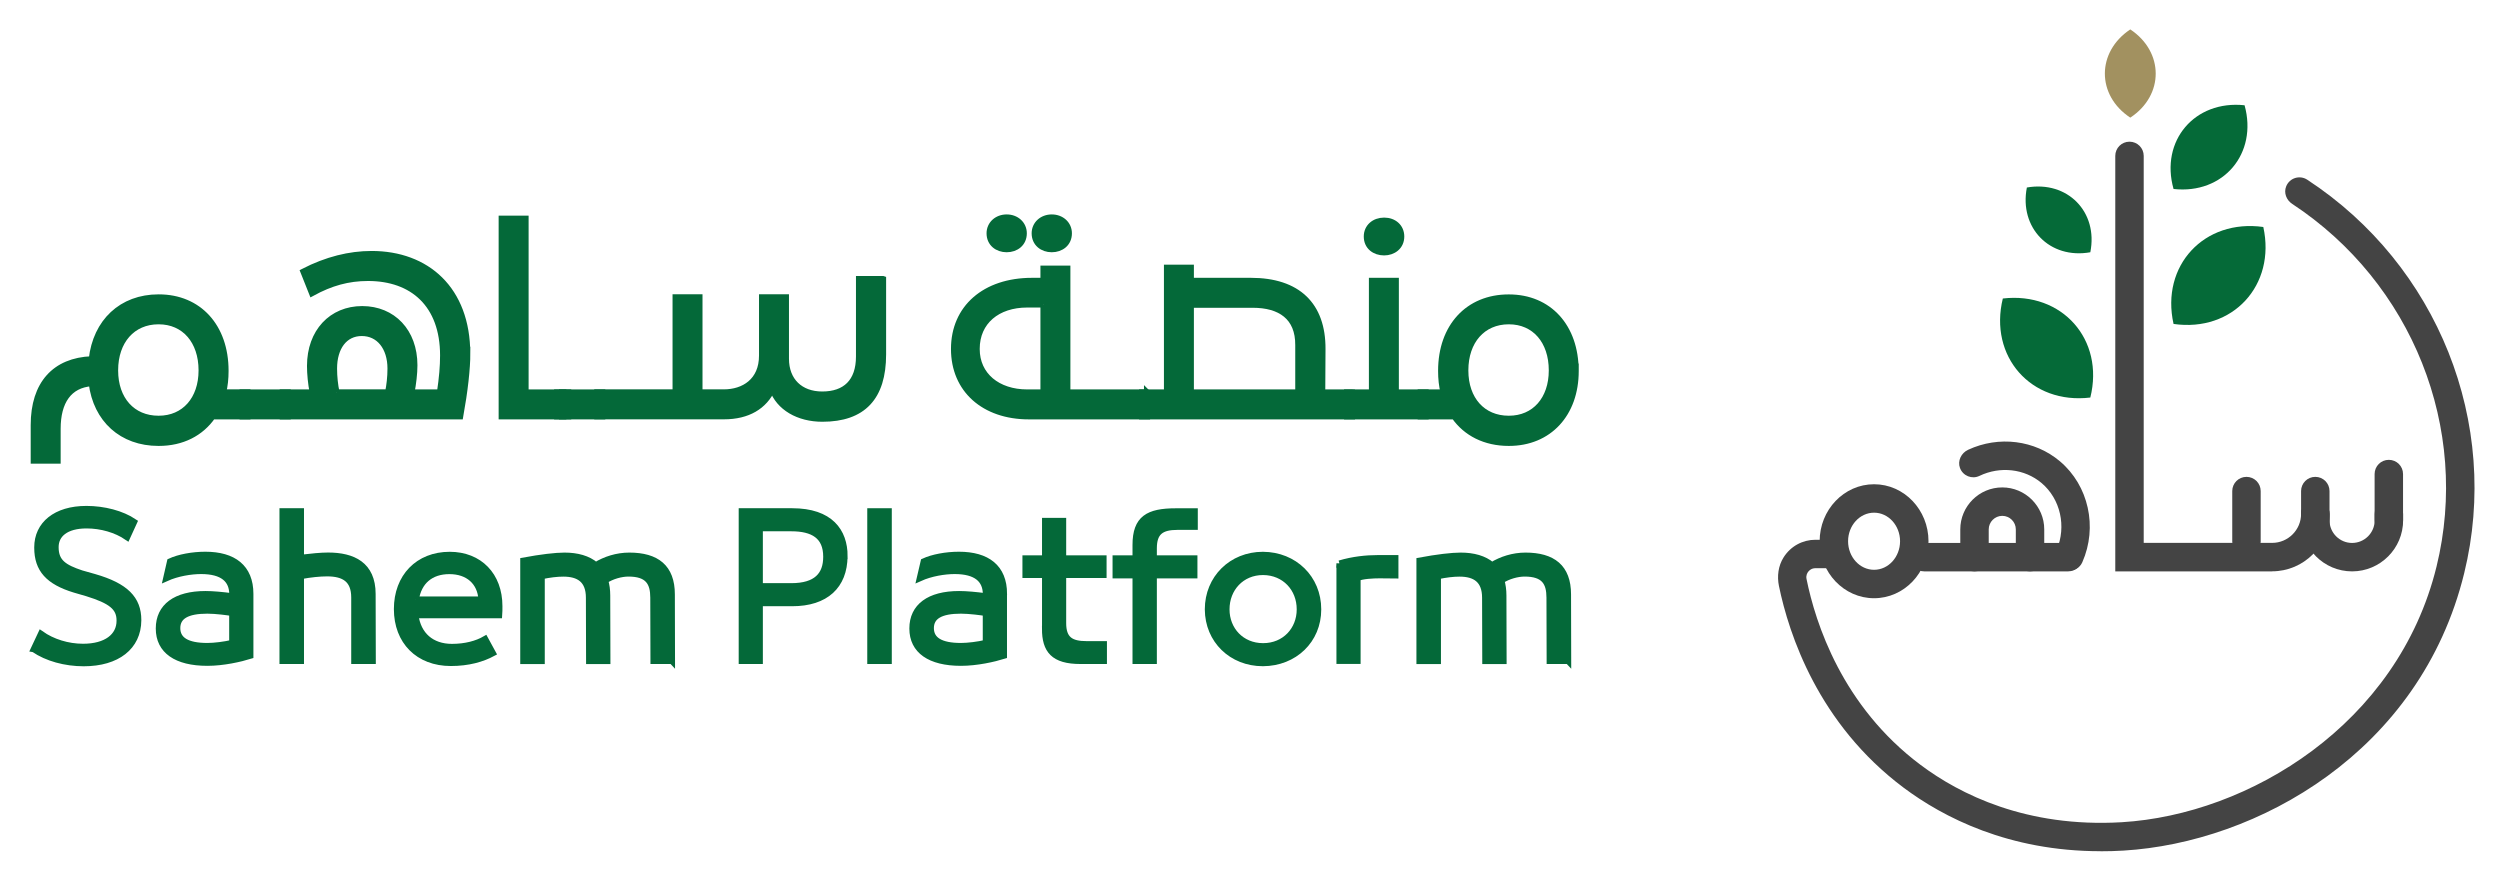
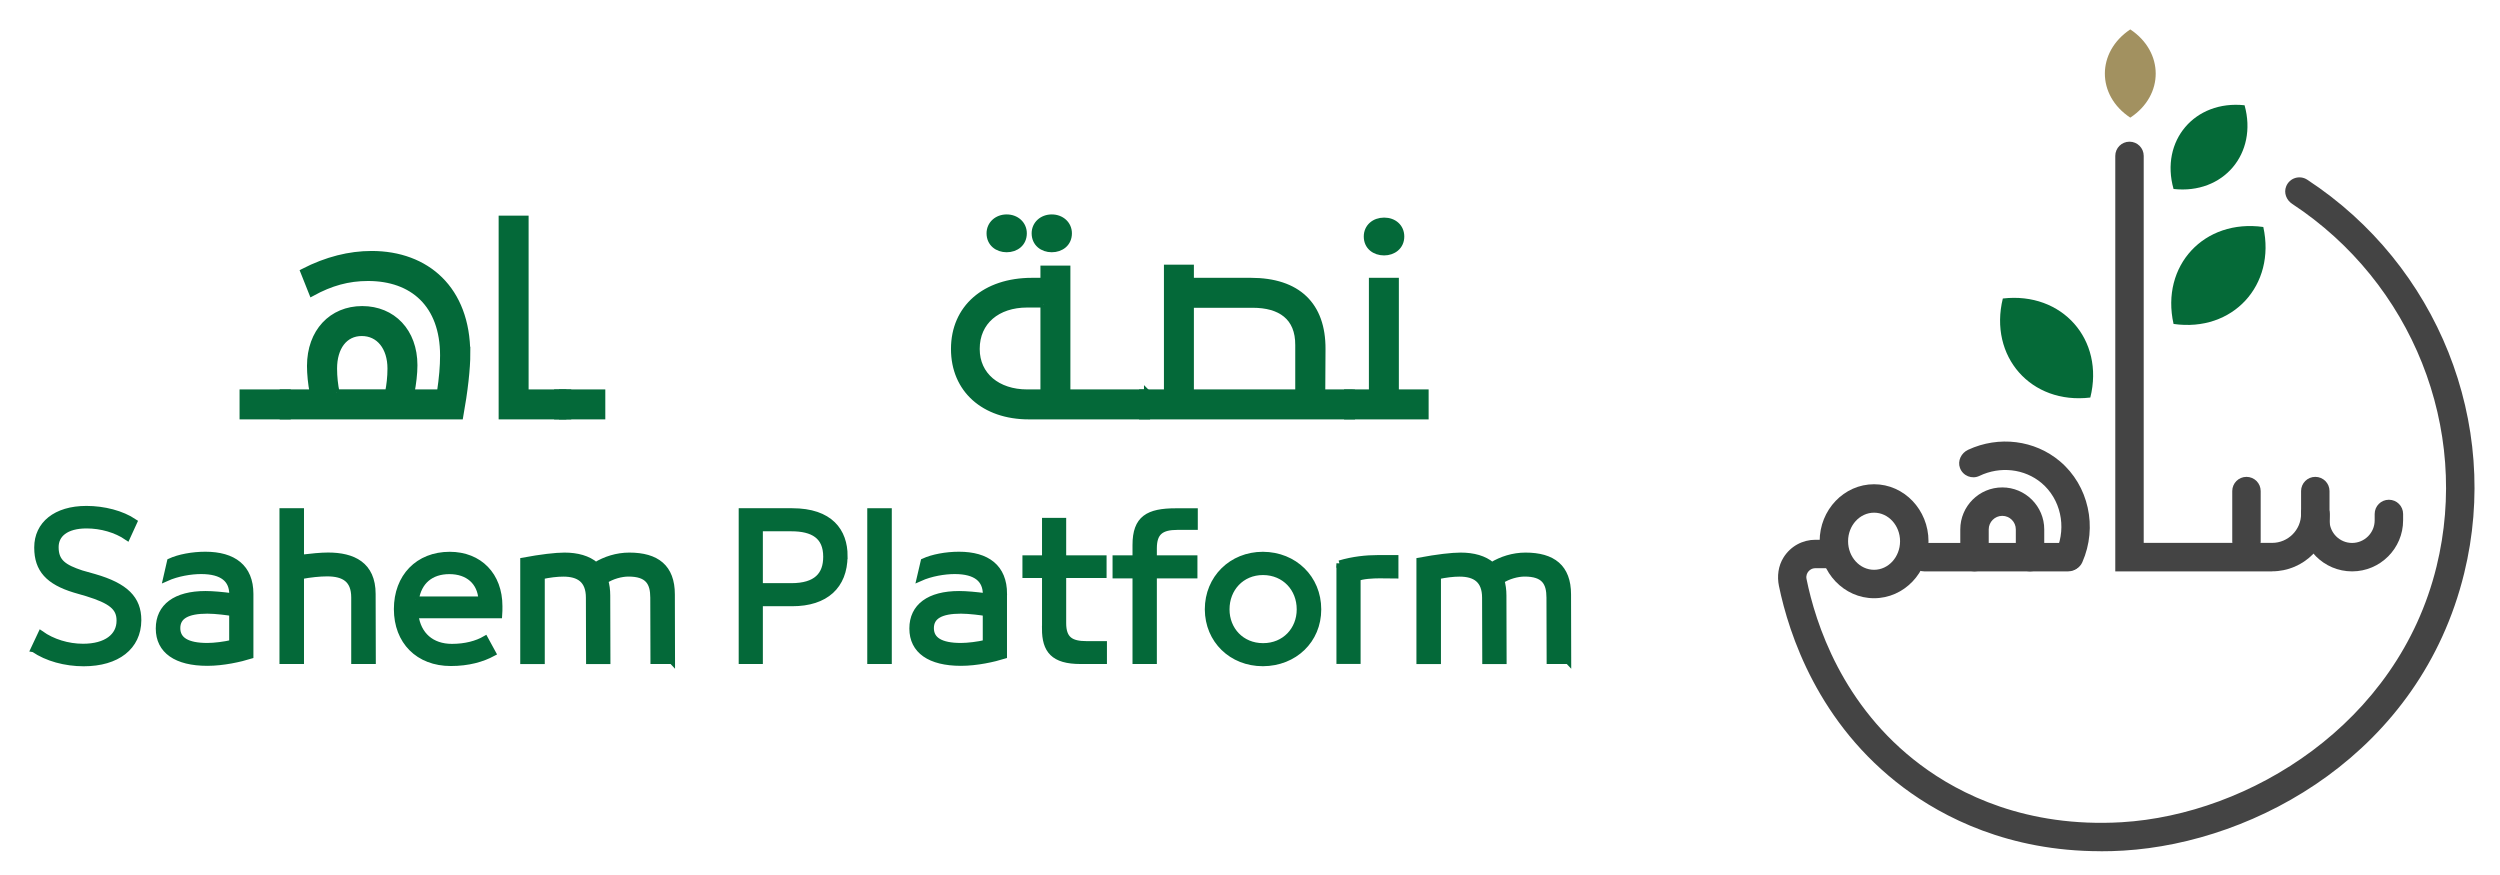
<svg xmlns="http://www.w3.org/2000/svg" id="Layer_2" viewBox="0 0 409.71 143.4">
  <defs>
    <style>.cls-1{fill:#046939;stroke:#046939;stroke-miterlimit:10;}.cls-2{fill:#a29160;}.cls-2,.cls-3,.cls-4{stroke-width:0px;}.cls-3{fill:#444;}.cls-4{fill:#056a38;}</style>
  </defs>
  <path class="cls-3" d="m344.24,139.5c-15.05,0-25.77-5.55-32.28-10.42-13.95-10.44-18.78-25.09-20.42-33.05-.33-1.6-.11-3.3.76-4.68,1.15-1.83,3.11-2.89,5.22-2.89h3.24c2.34,2.06.91,4.66-1.12,4.66h-2.12c-.62,0-.99.34-1.16.55-.16.2-.42.62-.3,1.21,1.47,7.26,5.85,20.87,18.7,30.48,6.41,4.8,17.34,10.31,32.96,9.39,20.84-1.25,45.25-16.04,51.59-41.9,5.54-22.62-3.97-46.49-23.66-59.44-.95-.62-1.41-1.82-.98-2.87.57-1.41,2.24-1.88,3.45-1.09,21.4,14.01,31.74,39.94,25.72,64.5-7.19,29.36-33.98,44.14-55.84,45.45-1.28.08-2.53.11-3.75.11Z" />
-   <path class="cls-3" d="m391.49,87.61c-1.29,0-2.33-1.04-2.33-2.33v-7.59c0-1.29,1.04-2.33,2.33-2.33s2.33,1.04,2.33,2.33v7.59c0,1.29-1.04,2.33-2.33,2.33Z" />
  <path class="cls-3" d="m379.44,90.17c-1.29,0-2.33-1.04-2.33-2.33v-7.36c0-1.29,1.04-2.33,2.33-2.33s2.33,1.04,2.33,2.33v7.36c0,1.29-1.04,2.33-2.33,2.33Z" />
  <path class="cls-3" d="m368.16,91.1c-1.29,0-2.33-1.04-2.33-2.33v-8.29c0-1.29,1.04-2.33,2.33-2.33s2.33,1.04,2.33,2.33v8.29c0,1.29-1.04,2.33-2.33,2.33Z" />
  <path class="cls-3" d="m385.47,93.64c-4.61,0-8.36-3.75-8.36-8.36v-1.05c0-1.29,1.04-2.33,2.33-2.33s2.33,1.04,2.33,2.33v1.05c0,2.04,1.66,3.7,3.7,3.7s3.7-1.66,3.7-3.7v-1.05c0-1.29,1.04-2.33,2.33-2.33s2.33,1.04,2.33,2.33v1.05c0,4.61-3.75,8.36-8.36,8.36Z" />
  <path class="cls-3" d="m372.36,93.64h-25.7V25.55c0-1.29,1.04-2.33,2.33-2.33s2.33,1.04,2.33,2.33v63.42h21.04c2.62,0,4.75-2.13,4.75-4.75,0-1.29,1.04-2.33,2.33-2.33s2.33,1.04,2.33,2.33c0,5.19-4.22,9.41-9.41,9.41Z" />
  <path class="cls-3" d="m338.93,93.64h-23.59c-1.29,0-2.33-1.04-2.33-2.33s1.04-2.33,2.33-2.33h23.59c1.29,0,2.33,1.04,2.33,2.33s-1.04,2.33-2.33,2.33Z" />
  <path class="cls-3" d="m339.13,93.54c-.41,0-.83-.11-1.22-.35-1.02-.62-1.32-1.95-.86-3.05,1.64-3.87.63-8.36-2.47-10.98-2.78-2.34-6.78-2.8-10.18-1.17-1.22.59-2.7.01-3.19-1.29-.44-1.17.21-2.47,1.34-2.99,5.02-2.33,10.91-1.6,15.04,1.89,4.7,3.97,6.21,10.77,3.67,16.54-.38.87-1.24,1.39-2.14,1.39Z" />
  <path class="cls-3" d="m332.69,93.64c-1.29,0-2.33-1.04-2.33-2.33v-4.55c0-1.23-1-2.22-2.22-2.22s-2.22,1-2.22,2.22v4.55c0,1.29-1.04,2.33-2.33,2.33s-2.33-1.04-2.33-2.33v-4.55c0-3.8,3.09-6.88,6.88-6.88s6.88,3.09,6.88,6.88v4.55c0,1.29-1.04,2.33-2.33,2.33Z" />
  <path class="cls-3" d="m307.13,98.04c-4.92,0-8.92-4.19-8.92-9.34s4-9.34,8.92-9.34,8.92,4.19,8.92,9.34-4,9.34-8.92,9.34Zm0-14.02c-2.35,0-4.26,2.1-4.26,4.68s1.91,4.68,4.26,4.68,4.26-2.1,4.26-4.68-1.91-4.68-4.26-4.68Z" />
  <path class="cls-4" d="m370.92,37.2c2.1,9.54-5.01,17.29-14.71,15.89-2.14-9.56,5.03-17.25,14.71-15.89h0Z" />
  <path class="cls-4" d="m328.23,48.92c9.71-1.13,16.7,6.72,14.34,16.23-9.73,1.17-16.66-6.74-14.34-16.23h0Z" />
  <path class="cls-4" d="m367.85,17.25c2.19,7.9-3.46,14.63-11.64,13.72-2.23-7.91,3.48-14.59,11.64-13.72h0Z" />
-   <path class="cls-4" d="m332.17,30.73c6.64-1.16,11.72,3.98,10.4,10.61-6.65,1.19-11.69-4-10.4-10.61h0Z" />
  <path class="cls-2" d="m349.12,4.82c5.54,3.68,5.57,10.79,0,14.46-5.57-3.67-5.54-10.78,0-14.46h0Z" />
-   <path class="cls-1" d="m40.55,68.23h-5.71c-1.92,2.76-4.99,4.35-8.83,4.35h-.04c-5.99,0-10.19-3.83-10.94-9.79-3.75.28-5.59,3.04-5.59,7.47v5.23h-3.91v-5.83c0-6.75,3.47-10.54,9.51-10.78.68-6.15,4.91-10.14,10.94-10.14h.04c6.55,0,10.94,4.79,10.94,12.02v.04c0,1.24-.12,2.44-.4,3.51h3.99v3.91Zm-7.51-7.55c0-4.79-2.8-8.03-7.03-8.03h-.04c-4.27,0-7.11,3.24-7.11,8.03v.04c0,4.75,2.84,7.91,7.11,7.91h.04c4.23,0,7.03-3.2,7.03-7.91v-.04Z" />
  <path class="cls-1" d="m39.76,64.32h7.39v3.91h-7.39v-3.91Z" />
  <path class="cls-1" d="m76.58,57.96c0,2.4-.4,6.07-1.16,10.27h-29.08v-3.91h4.91c-.28-1.4-.44-3.04-.44-4.35,0-5.59,3.55-9.31,8.55-9.31s8.55,3.67,8.55,9.19c0,1.36-.2,3.04-.48,4.47h4.67c.36-2.4.52-4.31.52-6.07,0-8.35-4.99-12.7-12.3-12.7-3.28,0-6.11.8-9.19,2.48l-1.4-3.52c3.83-1.96,7.55-2.88,11.18-2.88,8.99,0,15.66,5.75,15.66,16.34Zm-21.45,6.35h8.47c.24-1.12.4-2.52.4-3.91,0-3.48-1.88-5.83-4.71-5.83s-4.55,2.36-4.55,5.83c0,1.36.16,2.76.4,3.91Z" />
  <path class="cls-1" d="m93.12,64.32v3.91h-10.9v-32.39h3.91v28.48h6.99Z" />
  <path class="cls-1" d="m92.32,64.32h-.21v3.91h.21v-3.91Z" />
  <path class="cls-1" d="m91.31,64.32h7.39v3.91h-7.39v-3.91Z" />
-   <path class="cls-1" d="m144.72,45.74v12.34c0,7.03-3.28,10.54-9.95,10.54-3.91,0-7.11-1.84-8.19-4.91-1.32,2.88-4.03,4.51-7.91,4.51h-20.78v-3.91h12.83v-15.58h3.91v15.58h3.99c3.28,0,6.27-1.84,6.27-6.03v-9.55h3.91v10.06c0,3.63,2.36,5.87,5.95,5.87,3.79,0,6.03-2.08,6.03-6.23v-12.7h3.91Z" />
  <path class="cls-1" d="m187.98,64.32v3.91h-19.37c-7.35,0-12.26-4.39-12.26-11.02v-.04c0-6.71,5.07-11.14,12.78-11.14h1.88v-2h3.91v20.29h13.06Zm-16.97-14.42h-2.68c-4.87,0-8.27,2.8-8.27,7.27v.04c0,4.31,3.44,7.11,8.27,7.11h2.68v-14.42Zm-8.83-11.66c0-1.52,1.24-2.6,2.8-2.6s2.8,1.08,2.8,2.6c0,1.64-1.28,2.6-2.8,2.6s-2.8-.96-2.8-2.6Zm7.39,0c0-1.52,1.24-2.6,2.8-2.6s2.8,1.08,2.8,2.6c0,1.64-1.28,2.6-2.8,2.6s-2.8-.96-2.8-2.6Z" />
  <path class="cls-1" d="m221.57,64.32v3.91h-34.39v-3.91h4.07v-20.45h3.91v2.16h9.83c7.67,0,11.78,3.95,11.74,11.18l-.04,7.11h4.87Zm-16.26-14.38h-10.15v14.38h17.61v-7.75c.04-4.63-2.96-6.63-7.47-6.63Z" />
  <path class="cls-1" d="m233.63,64.32v3.91h-12.86v-3.91h4.07v-18.29h3.91v18.29h4.87Zm-9.63-25.56c0-1.56,1.24-2.6,2.84-2.6s2.8,1.04,2.8,2.6c0,1.68-1.36,2.6-2.8,2.6-1.52,0-2.84-.92-2.84-2.6Z" />
-   <path class="cls-1" d="m258.23,60.76v.04c0,7.03-4.39,11.78-10.94,11.78h-.04c-3.87,0-6.99-1.6-8.91-4.35h-5.51v-3.91h3.75c-.28-1.08-.4-2.28-.4-3.51v-.04c0-7.23,4.43-12.02,11.06-12.02h.04c6.55,0,10.94,4.79,10.94,12.02Zm-3.91-.08c0-4.79-2.8-8.03-7.03-8.03h-.04c-4.27,0-7.11,3.24-7.11,8.03v.04c0,4.75,2.84,7.91,7.11,7.91h.04c4.23,0,7.03-3.2,7.03-7.91v-.04Z" />
  <path class="cls-1" d="m5.53,106.39l1.18-2.51c1.88,1.33,4.39,2.12,6.9,2.12,3.81,0,5.99-1.72,5.99-4.26v-.06c0-2.15-1.42-3.24-5.32-4.45-.67-.21-1.36-.39-2.06-.6-4.26-1.3-6.11-3.3-6.11-6.87v-.06c0-3.75,3.02-6.29,8.05-6.29,2.87,0,5.81.76,7.83,2.12l-1.15,2.51c-1.81-1.24-4.26-1.94-6.65-1.94-3.42,0-5.08,1.51-5.08,3.54v.06c0,2.45,1.45,3.33,4.23,4.26l2.12.6c5.14,1.48,7.2,3.6,7.2,7.05v.06c-.03,4.33-3.45,7.02-8.95,7.02-3.02,0-6.02-.82-8.17-2.3Z" />
  <path class="cls-1" d="m41.03,97.34v10.13c-1.63.51-4.45,1.15-7.05,1.15-5.08,0-7.95-2-7.95-5.6v-.03c0-3.57,2.75-5.63,7.65-5.63,1.21,0,2.78.15,4.39.36v-.33c0-2.36-1.54-3.81-5.11-3.81-1.66,0-3.9.36-5.72,1.18l.63-2.75c1.45-.67,3.66-1.09,5.78-1.09,4.6,0,7.38,2.06,7.38,6.41Zm-7.05,8.53c1.15,0,2.84-.21,4.08-.51v-4.9c-.64-.12-2.69-.39-4.08-.39-3.33,0-4.93.94-4.93,2.87s1.6,2.93,4.93,2.93Z" />
  <path class="cls-1" d="m58.06,108.32v-10.4c0-2.93-1.66-3.96-4.45-3.96-1.18,0-2.72.15-4.29.45v13.91h-3.02v-24.53h3.02v7.62c1.72-.21,3.33-.36,4.45-.36,4.05,0,7.29,1.48,7.29,6.29,0,3.66.03,7.32.03,10.98h-3.02Z" />
  <path class="cls-1" d="m81.81,100.82h-13.73c.42,3.24,2.63,5.2,5.99,5.2,2.21,0,4.08-.51,5.44-1.3l1.27,2.33c-1.75.94-4.02,1.6-6.9,1.6-5.32,0-8.83-3.54-8.83-8.83s3.48-8.89,8.65-8.89c4.87,0,8.14,3.36,8.14,8.41,0,.33,0,1.15-.03,1.48Zm-13.67-2.57h10.77c-.18-2.87-2.18-4.66-5.26-4.66s-5.05,1.72-5.5,4.66Z" />
  <path class="cls-1" d="m110.12,108.32h-3.02c0-3.48-.03-6.9-.03-10.37,0-2.45-.85-3.96-4.08-3.96-1.18,0-2.72.42-3.81,1.15.21.73.33,1.54.33,2.45,0,3.66.03,7.11.03,10.74h-2.99c0-3.48-.03-6.9-.03-10.37,0-2.93-1.66-3.96-4.2-3.96-1.06,0-2.24.15-3.54.42v13.91h-3.02v-16.45c2.9-.54,5.32-.82,6.74-.82,2.09,0,3.87.48,5.14,1.57,1.54-.94,3.45-1.57,5.5-1.57,4.45,0,6.96,1.91,6.96,6.35,0,3.63.03,7.29.03,10.92Z" />
  <path class="cls-1" d="m138.4,91.14v.03c-.03,4.84-3.08,7.68-8.56,7.68h-5.32v9.47h-2.96v-24.53h8.26c6.26,0,8.59,3.3,8.59,7.35Zm-2.99.09c0-3.39-2.18-4.66-5.72-4.66h-5.17v9.5h5.17c4.11,0,5.72-1.85,5.72-4.81v-.03Z" />
  <path class="cls-1" d="m142.63,83.79h3.02v24.53h-3.02v-24.53Z" />
  <path class="cls-1" d="m164.53,97.34v10.13c-1.63.51-4.45,1.15-7.05,1.15-5.08,0-7.95-2-7.95-5.6v-.03c0-3.57,2.75-5.63,7.65-5.63,1.21,0,2.78.15,4.39.36v-.33c0-2.36-1.54-3.81-5.11-3.81-1.66,0-3.9.36-5.72,1.18l.64-2.75c1.45-.67,3.66-1.09,5.78-1.09,4.6,0,7.38,2.06,7.38,6.41Zm-7.05,8.53c1.15,0,2.84-.21,4.08-.51v-4.9c-.64-.12-2.69-.39-4.08-.39-3.33,0-4.93.94-4.93,2.87s1.6,2.93,4.93,2.93Z" />
  <path class="cls-1" d="m171.27,103.03v-8.8h-3.21v-2.72h3.21v-6.14h2.96v6.14h6.62v2.72h-6.62v7.89c0,2.69,1.3,3.45,3.84,3.45h2.84v2.75h-3.84c-4.42,0-5.81-1.75-5.81-5.29Z" />
  <path class="cls-1" d="m186.1,94.29h-3.27v-2.78h3.27v-2.21c0-4.33,2.09-5.5,6.59-5.5h3.11v2.54h-2.84c-2.63,0-3.87.85-3.87,3.51v1.66h6.65v2.78h-6.65v14.03h-2.99v-14.03Z" />
  <path class="cls-1" d="m197.95,99.88v-.03c0-5.08,3.9-8.92,9.01-8.92h.03c5.14.03,9.04,3.84,9.04,8.92v.03c0,5.05-3.9,8.77-9.04,8.8h-.03c-5.11,0-8.98-3.75-9.01-8.8Zm9.07,6.02c3.54,0,5.99-2.69,5.99-6.02v-.03c0-3.39-2.45-6.08-5.99-6.11h-.03c-3.54,0-5.99,2.72-5.99,6.11v.03c0,3.33,2.45,6.02,5.99,6.02h.03Z" />
  <path class="cls-1" d="m219.52,92.35c2.24-.67,4.45-.88,6.23-.88h2.93v2.84c-1.09,0-1.42-.03-2.6-.03-1.03,0-2.84.09-3.6.45v13.58h-2.96v-15.97Z" />
  <path class="cls-1" d="m256.99,108.32h-3.02c0-3.48-.03-6.9-.03-10.37,0-2.45-.85-3.96-4.08-3.96-1.18,0-2.72.42-3.81,1.15.21.73.33,1.54.33,2.45,0,3.66.03,7.11.03,10.74h-2.99c0-3.48-.03-6.9-.03-10.37,0-2.93-1.66-3.96-4.2-3.96-1.06,0-2.24.15-3.54.42v13.91h-3.02v-16.45c2.9-.54,5.32-.82,6.74-.82,2.09,0,3.87.48,5.14,1.57,1.54-.94,3.45-1.57,5.5-1.57,4.45,0,6.96,1.91,6.96,6.35,0,3.63.03,7.29.03,10.92Z" />
</svg>